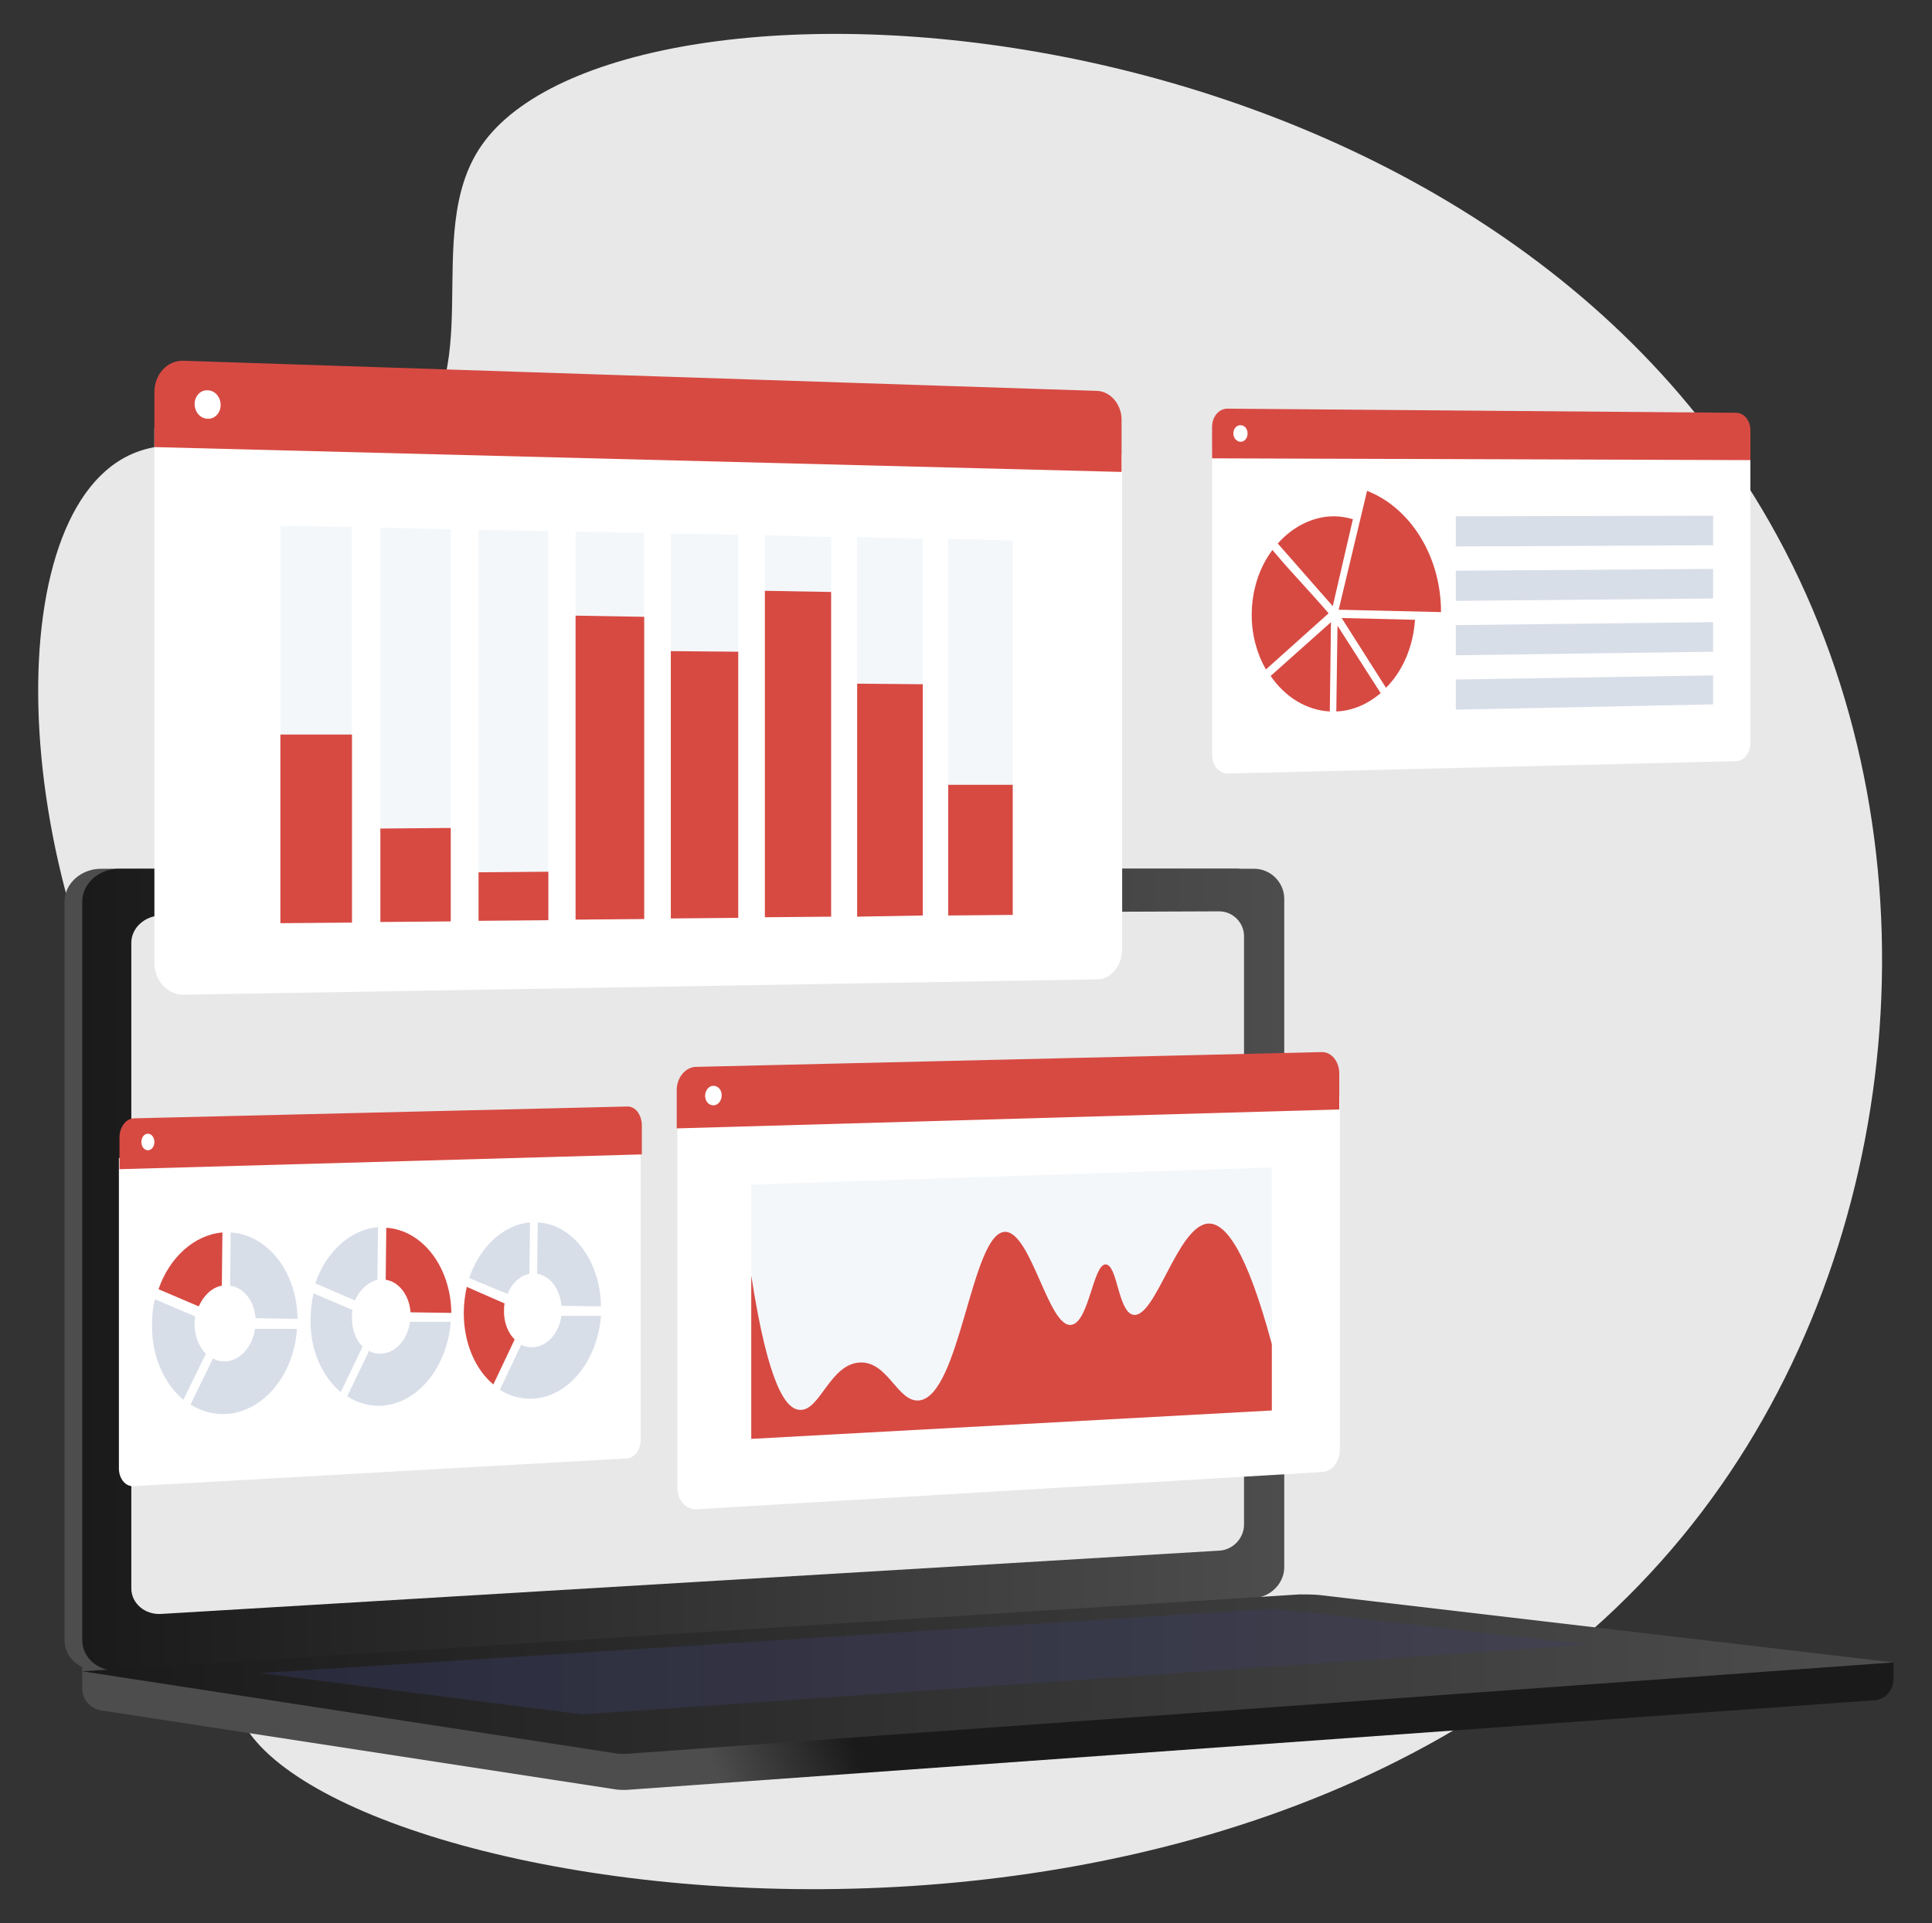
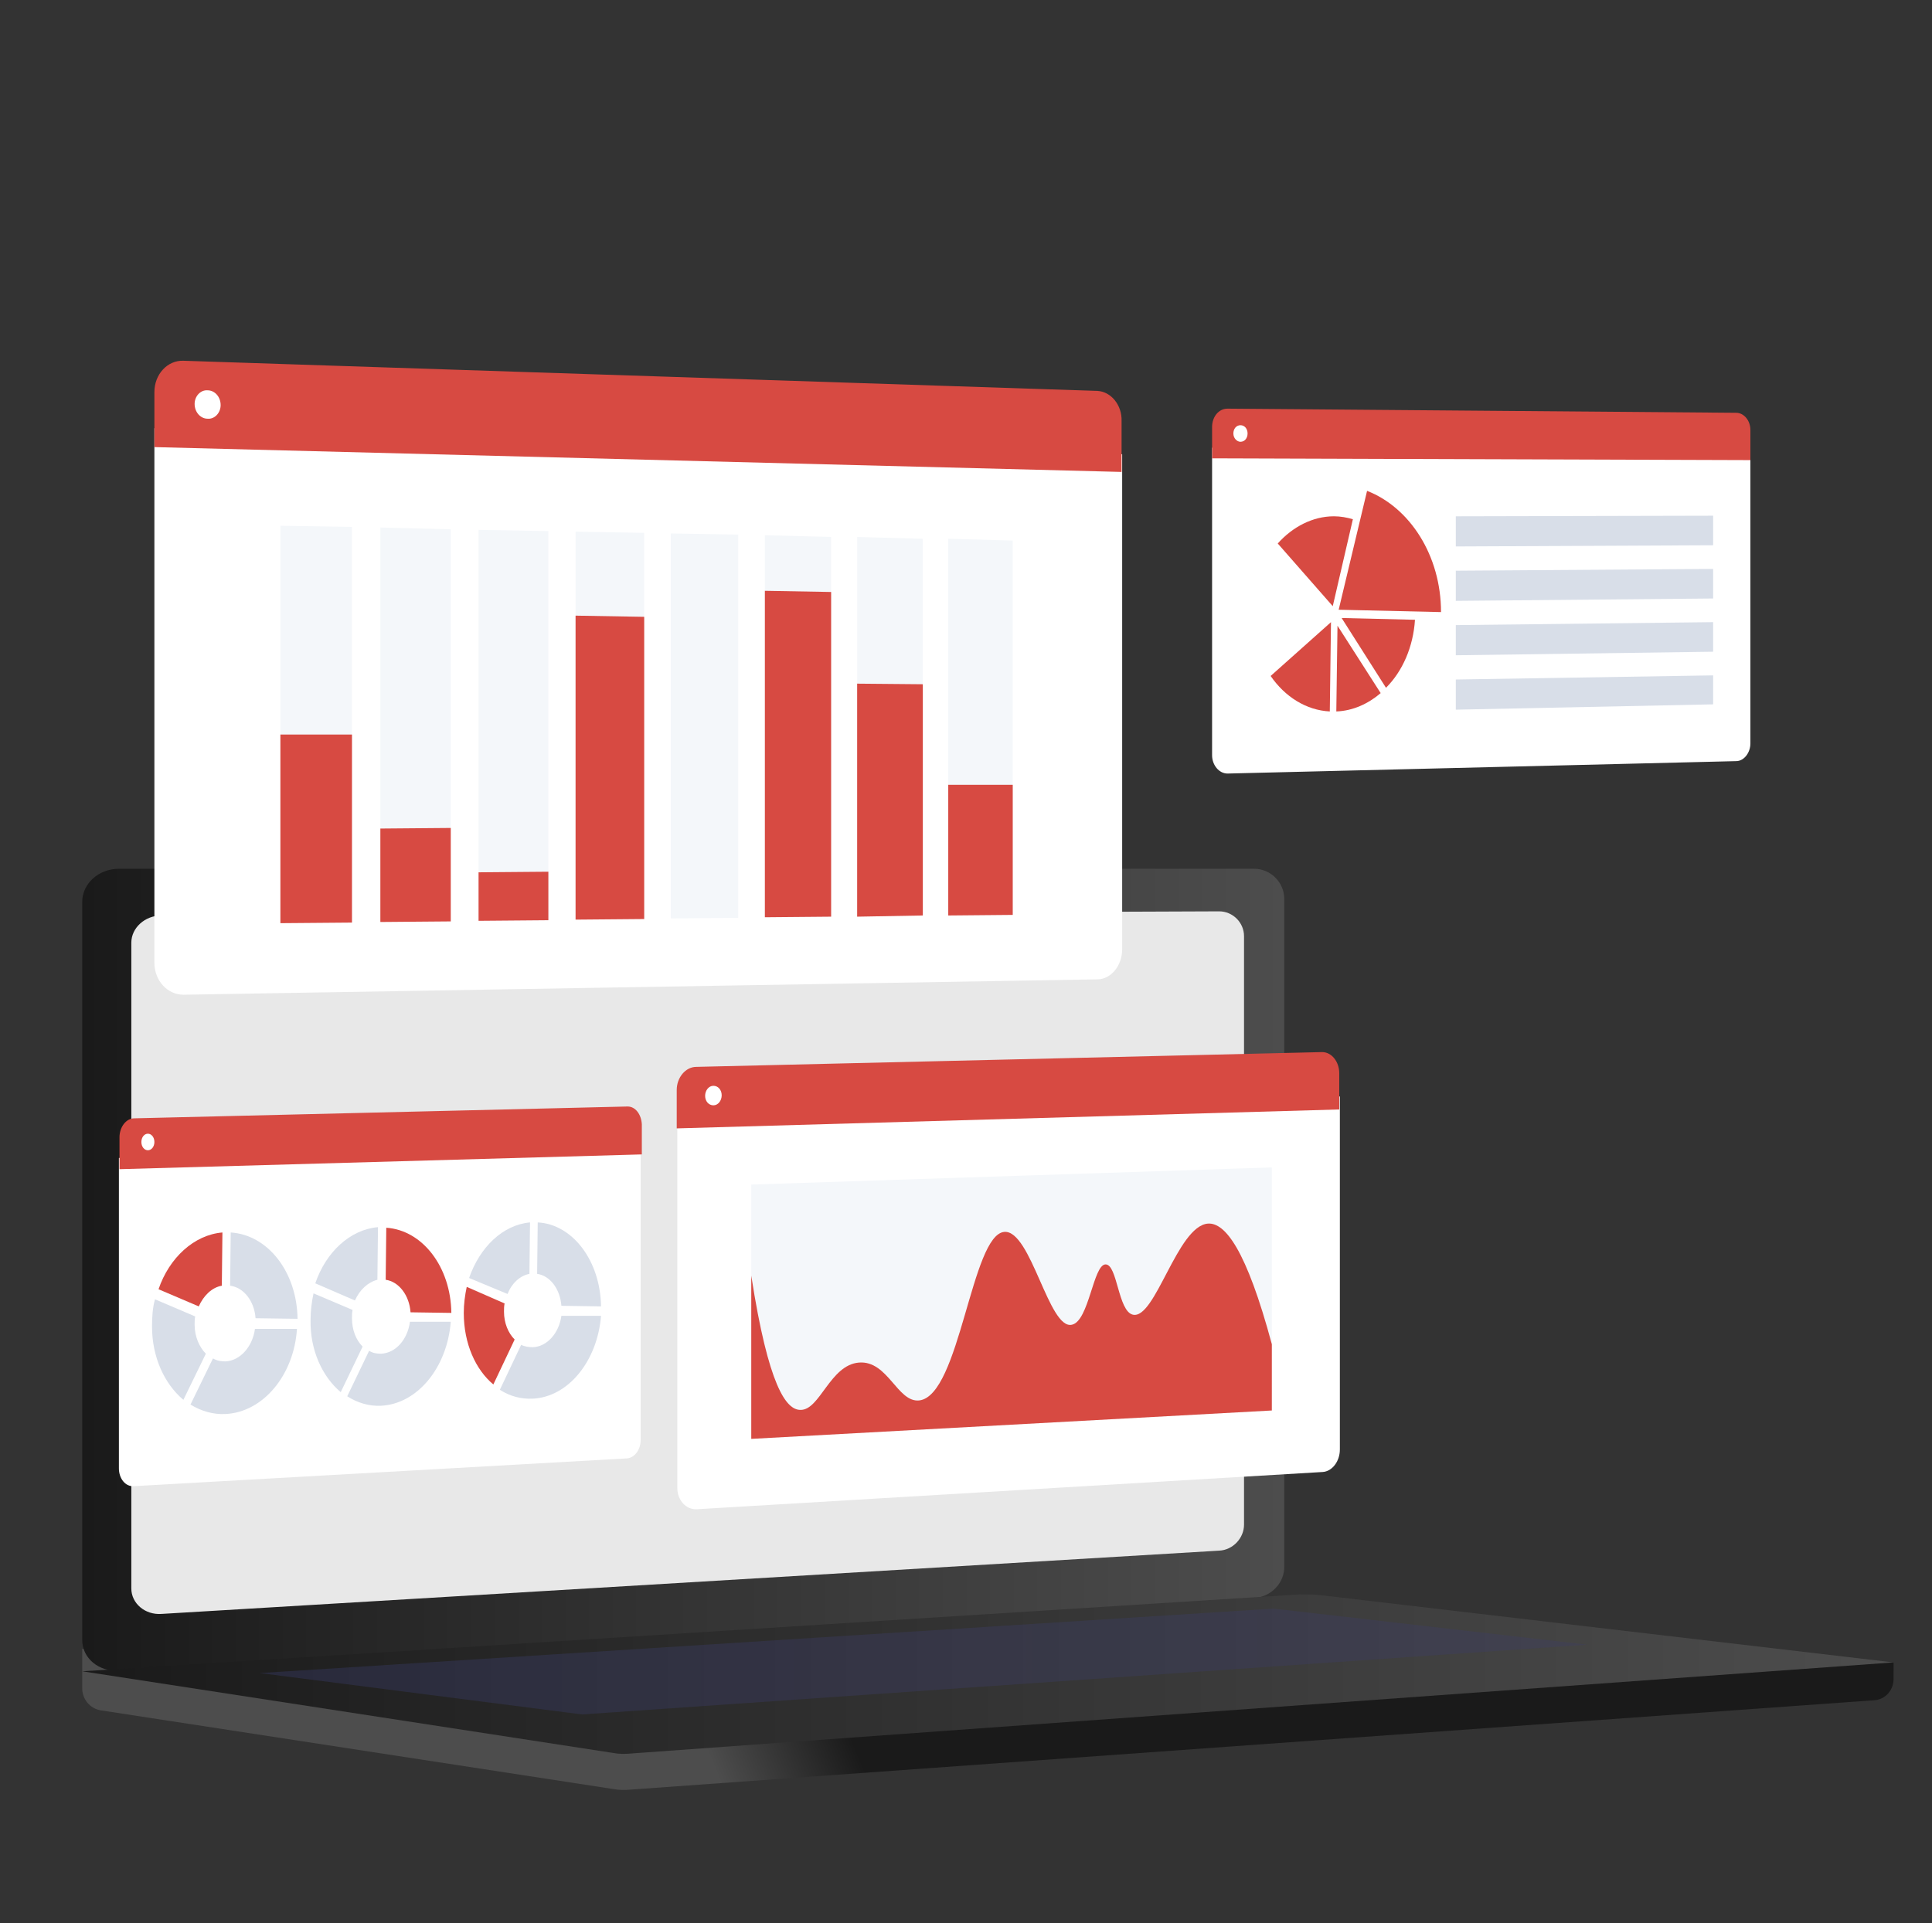
<svg xmlns="http://www.w3.org/2000/svg" version="1.1" x="0px" y="0px" width="326.6px" height="325.2px" viewBox="0 0 326.6 325.2" style="enable-background:new 0 0 326.6 325.2;" xml:space="preserve">
  <rect x="0" y="0" width="326.6" height="325.2" fill="#333333" stroke="none" />
  <style type="text/css">
	.st0{fill:#E8E8E8;}
	.st1{fill:url(#SVGID_1_);}
	.st2{fill:url(#SVGID_00000124150461497321268510000005162743139495064203_);}
	.st3{fill:url(#SVGID_00000069378360589799012080000010884859933233207200_);}
	.st4{fill:#FFFFFF;}
	.st5{fill:url(#SVGID_00000053538065954136448220000005576924665436856237_);}
	.st6{opacity:0.3;fill:url(#SVGID_00000130635814901657050190000008226755210776784795_);}
	.st7{fill:#D74A42;}
	.st8{fill:#D8DEE8;}
	.st9{fill:#F4F7FA;}
</style>
  <g id="Background">
</g>
  <g id="Illustration">
    <g>
-       <path class="st0" d="M81.4,24.6c-10.5,15.1,1.8,39.7-13.7,51.1c-15.1,11.1-33.7-7.1-48,2.5c-21.1,14.2-17.3,79,13.6,119.2    c9.3,12.1,17.1,16.8,20.5,30.5c7.4,29.4-18.6,46.9-13.6,61.4c11.1,32.7,182.2,60.2,250.8-38.2c32.1-46,36.9-112.3,8.2-162.7    C247.5-2.7,104.9-9.4,81.4,24.6z" />
      <g>
        <linearGradient id="SVGID_1_" gradientUnits="userSpaceOnUse" x1="143.342" y1="292.513" x2="121.859" y2="301.536">
          <stop offset="0" style="stop-color:#1A1A1A" />
          <stop offset="1" style="stop-color:#4D4D4D" />
        </linearGradient>
        <path class="st1" d="M320.1,281.1l-306.2-2.3v6.7c0,1.8,1.3,3.4,3.1,3.7l86.6,13.3c1,0.2,2.1,0.2,3.1,0.1l210.1-15.1     c1.9-0.1,3.3-1.7,3.3-3.6V281.1z" />
        <g>
          <linearGradient id="SVGID_00000100373902636570116640000004655371774871586948_" gradientUnits="userSpaceOnUse" x1="108.686" y1="210.213" x2="87.203" y2="219.236">
            <stop offset="0" style="stop-color:#1A1A1A" />
            <stop offset="1" style="stop-color:#4D4D4D" />
          </linearGradient>
-           <path style="fill:url(#SVGID_00000100373902636570116640000004655371774871586948_);" d="M209,270.2L17.1,282.5      c-3.4,0.2-6.2-2.1-6.2-5.2V152.5c0-3.1,2.8-5.6,6.2-5.6H209c2.8,0,5.1,2.3,5.1,5.1v112.8C214.1,267.6,211.8,270,209,270.2z" />
          <linearGradient id="SVGID_00000011714737688203415160000010064318419568955008_" gradientUnits="userSpaceOnUse" x1="13.889" y1="214.695" x2="217.177" y2="214.695">
            <stop offset="0" style="stop-color:#1A1A1A" />
            <stop offset="1" style="stop-color:#4D4D4D" />
          </linearGradient>
          <path style="fill:url(#SVGID_00000011714737688203415160000010064318419568955008_);" d="M212.1,270.2L20.1,282.5      c-3.4,0.2-6.2-2.1-6.2-5.2V152.5c0-3.1,2.8-5.6,6.2-5.6h191.9c2.8,0,5.1,2.3,5.1,5.1v112.8C217.2,267.6,214.9,270,212.1,270.2z" />
          <path class="st0" d="M206.1,262.2L27.3,272.9c-2.8,0.2-5.1-1.8-5.1-4.3V159.4c0-2.5,2.3-4.6,5.1-4.6l178.8-0.7      c2.3,0,4.2,1.9,4.2,4.2v99.5C210.3,260.1,208.4,262.1,206.1,262.2z" />
          <path class="st4" d="M122.9,150.3c0,1.2-1,2.1-2.2,2.1c-1.2,0-2.2-0.9-2.2-2.1c0-1.2,1-2.1,2.2-2.1      C121.9,148.2,122.9,149.1,122.9,150.3z" />
        </g>
        <linearGradient id="SVGID_00000147186289035034998520000007992624597783318674_" gradientUnits="userSpaceOnUse" x1="13.889" y1="283.057" x2="320.134" y2="283.057">
          <stop offset="0" style="stop-color:#1A1A1A" />
          <stop offset="1" style="stop-color:#4D4D4D" />
        </linearGradient>
        <path style="fill:url(#SVGID_00000147186289035034998520000007992624597783318674_);" d="M219.7,269.6l-205.8,13l89.7,13.8     c1,0.2,2.1,0.2,3.1,0.1l213.4-15.4L223,269.7C221.9,269.6,220.8,269.6,219.7,269.6z" />
        <linearGradient id="SVGID_00000083053350956923837580000010062137251271779245_" gradientUnits="userSpaceOnUse" x1="43.921" y1="280.913" x2="268.305" y2="280.913">
          <stop offset="0" style="stop-color:#40447E" />
          <stop offset="0.996" style="stop-color:#3C3B6B" />
        </linearGradient>
        <polygon style="opacity:0.3;fill:url(#SVGID_00000083053350956923837580000010062137251271779245_);" points="43.9,282.9      215.3,272 268.3,278.1 98.4,289.9    " />
      </g>
      <g>
        <g>
          <path class="st4" d="M204.9,75.7v52c0,1.7,1.2,3.1,2.6,3.1l86-2.1c1.3,0,2.4-1.4,2.4-3V76.1L204.9,75.7z" />
          <path class="st7" d="M293.5,69.8l-86-0.7c-1.5,0-2.6,1.4-2.6,3.1v5.3l91,0.3v-5.1C295.9,71.1,294.8,69.8,293.5,69.8z" />
          <g>
            <g>
              <g>
                <path class="st7" d="M226.3,103.1l4.8-20.1c7.2,2.8,12.5,10.9,12.5,20.5L226.3,103.1z" />
              </g>
              <g>
                <path class="st7" d="M239.2,104.8c-0.3,4.6-2.1,8.7-4.9,11.5l-7.5-11.8L239.2,104.8z" />
                <path class="st7" d="M225.3,102.5c-2.9-3.3-6.4-7.3-9.3-10.6c2.5-2.8,5.9-4.6,9.5-4.6c1.1,0,2.2,0.2,3.2,0.5L225.3,102.5z" />
-                 <path class="st7" d="M224.6,103.7l-10.6,9.5c-1.5-2.6-2.4-5.8-2.4-9.2c0-4.2,1.3-8.1,3.5-11c0.8,0.9,1.6,1.9,2.6,3         C220.6,99.2,223.5,102.4,224.6,103.7z" />
                <path class="st7" d="M225,105.2l-0.2,15.1c-4-0.2-7.6-2.5-10-6L225,105.2z" />
                <path class="st7" d="M226.1,105.8l7.3,11.4c-2.1,1.8-4.7,3-7.5,3.1L226.1,105.8z" />
              </g>
            </g>
            <polygon class="st8" points="289.6,92.2 246.1,92.4 246.1,87.3 289.6,87.2      " />
            <polygon class="st8" points="289.6,101.2 246.1,101.6 246.1,96.5 289.6,96.2      " />
            <polygon class="st8" points="289.6,110.2 246.1,110.8 246.1,105.7 289.6,105.2      " />
            <polygon class="st8" points="289.6,119.1 246.1,120 246.1,114.9 289.6,114.2      " />
          </g>
          <path class="st4" d="M210.9,73.3c0,0.8-0.5,1.4-1.2,1.4c-0.6,0-1.2-0.6-1.2-1.4c0-0.8,0.5-1.4,1.2-1.4      C210.4,71.9,210.9,72.5,210.9,73.3z" />
        </g>
        <g>
          <path class="st4" d="M114.5,188.5v63.1c0,2.1,1.5,3.7,3.3,3.6l105.8-6.3c1.6-0.1,2.9-1.8,2.9-3.8v-59.7L114.5,188.5z" />
          <path class="st7" d="M223.5,177.9l-105.8,2.5c-1.8,0-3.3,1.8-3.3,3.9v6.5l112-3.2v-6.1C226.4,179.5,225.1,177.9,223.5,177.9z" />
          <polygon class="st9" points="215,238.5 127,243.3 127,200.3 215,197.4     " />
          <path class="st7" d="M215,238.5l-88,4.8v-27.6c2.9,18.7,5.9,22.7,8.3,22.7c3.3,0.1,5-7.6,9.9-8c4.9-0.4,6.5,6.8,10.2,6.4      c6.9-0.8,8.8-28.1,14.4-28.5c4.5-0.3,7.5,16.6,11.4,15.7c2.9-0.6,3.6-10.2,5.7-10.2c2,0,2.1,7.9,4.6,8.5      c3.8,0.9,7.5-15,12.7-15.4c2.9-0.2,6.5,4.4,10.8,20.4C215,236.3,215,229.7,215,238.5z" />
          <path class="st4" d="M122,185.2c0,0.9-0.6,1.7-1.4,1.7c-0.8,0-1.4-0.7-1.4-1.6s0.6-1.7,1.4-1.7C121.4,183.6,122,184.3,122,185.2      z" />
        </g>
        <g>
          <g>
            <path class="st4" d="M26.1,72.4v90.4c0,3,2.2,5.4,4.9,5.4l154.5-2.6c2.3,0,4.2-2.3,4.2-5.1V76.8L26.1,72.4z" />
            <path class="st7" d="M185.5,66.1L31,61c-2.7-0.1-4.9,2.3-4.9,5.3v9.3l163.5,4.2v-8.6C189.7,68.5,187.8,66.2,185.5,66.1z" />
            <path class="st4" d="M37.3,68.5c0,1.3-1,2.4-2.2,2.3c-1.2,0-2.2-1.1-2.2-2.5c0-1.3,1-2.4,2.2-2.3C36.3,66,37.3,67.1,37.3,68.5z       " />
          </g>
          <g>
            <polygon class="st9" points="59.5,156 47.4,156.1 47.4,88.9 59.5,89.1      " />
            <polygon class="st7" points="59.5,156 47.4,156.1 47.4,124.2 59.5,124.2      " />
            <polygon class="st9" points="76.2,155.8 64.3,155.9 64.3,89.2 76.2,89.5      " />
            <polygon class="st7" points="76.2,155.8 64.3,155.9 64.3,140.1 76.2,140      " />
            <polygon class="st9" points="92.7,155.6 80.9,155.7 80.9,89.6 92.7,89.8      " />
            <polygon class="st7" points="92.7,155.6 80.9,155.7 80.9,147.5 92.7,147.4      " />
            <polygon class="st9" points="108.9,155.4 97.3,155.5 97.3,89.9 108.9,90.1      " />
            <polygon class="st7" points="108.9,155.4 97.3,155.5 97.3,104.1 108.9,104.3      " />
            <polygon class="st9" points="124.8,155.2 113.4,155.3 113.4,90.2 124.8,90.4      " />
-             <polygon class="st7" points="124.8,155.2 113.4,155.3 113.4,110.1 124.8,110.2      " />
            <polygon class="st9" points="140.5,155 129.3,155.1 129.3,90.5 140.5,90.8      " />
            <polygon class="st7" points="140.5,155 129.3,155.1 129.3,99.9 140.5,100.1      " />
            <polygon class="st9" points="156,154.8 144.9,155 144.9,90.8 156,91.1      " />
            <polygon class="st7" points="156,154.8 144.9,155 144.9,115.6 156,115.7      " />
            <polygon class="st9" points="171.2,154.7 160.3,154.8 160.3,91.1 171.2,91.4      " />
            <polygon class="st7" points="171.2,154.7 160.3,154.8 160.3,132.7 171.2,132.7      " />
          </g>
        </g>
        <g>
          <g>
            <path class="st4" d="M20.1,195.8v52.5c0,1.7,1.1,3.1,2.5,3l83.4-4.7c1.3-0.1,2.3-1.5,2.3-3.1v-50.1L20.1,195.8z" />
            <path class="st7" d="M106.1,187.1l-83.4,2c-1.4,0-2.5,1.5-2.5,3.2v5.4l88.3-2.5v-5.1C108.4,188.4,107.4,187.1,106.1,187.1z" />
            <path class="st4" d="M26.1,193.1c0,0.8-0.5,1.4-1.1,1.4c-0.6,0-1.1-0.6-1.1-1.4c0-0.8,0.5-1.4,1.1-1.4       C25.6,191.7,26.1,192.3,26.1,193.1z" />
          </g>
          <g>
            <path class="st7" d="M33.6,220.9c0.8-1.8,2.2-3.2,3.9-3.5l0.1-9c-4.8,0.4-9,4.3-10.8,9.6L33.6,220.9z" />
            <path class="st8" d="M38.9,217.4c2.3,0.3,4.1,2.6,4.3,5.5l7.1,0.1c-0.1-7.9-5-14.2-11.3-14.6L38.9,217.4z" />
            <path class="st8" d="M43.1,224.7c-0.4,3-2.5,5.4-5,5.5c-0.7,0-1.4-0.1-2.1-0.5l-3.8,7.8c1.8,1.1,3.8,1.7,5.9,1.6       c6.4-0.3,11.6-6.6,12.1-14.4L43.1,224.7z" />
            <path class="st8" d="M31,236.7l3.8-7.8c-1.1-1.1-1.9-2.9-1.9-4.9c0-0.5,0-1,0.1-1.4l-6.8-2.9c-0.4,1.4-0.5,3-0.5,4.6       C25.7,229.5,27.8,234,31,236.7z" />
          </g>
          <g>
            <path class="st8" d="M60,219.9c0.8-1.8,2.2-3.1,3.8-3.5l0.1-8.9c-4.7,0.4-8.8,4.2-10.6,9.5L60,219.9z" />
            <path class="st7" d="M65.2,216.4c2.2,0.3,4,2.6,4.2,5.5l6.9,0.1c-0.1-7.8-4.9-14-11-14.4L65.2,216.4z" />
            <path class="st8" d="M69.3,223.5c-0.4,3-2.4,5.3-4.9,5.4c-0.7,0-1.4-0.1-2-0.5l-3.7,7.7c1.7,1.1,3.7,1.7,5.7,1.6       c6.2-0.3,11.2-6.5,11.8-14.2L69.3,223.5z" />
            <path class="st8" d="M57.6,235.4l3.7-7.7c-1.1-1.1-1.8-2.8-1.8-4.8c0-0.5,0-0.9,0.1-1.4l-6.6-2.8c-0.3,1.4-0.5,2.9-0.5,4.5       C52.4,228.3,54.5,232.8,57.6,235.4z" />
          </g>
          <g>
            <path class="st8" d="M85.8,218.8c0.7-1.8,2.1-3.1,3.7-3.4l0.1-8.7c-4.6,0.4-8.5,4.2-10.3,9.4L85.8,218.8z" />
            <path class="st8" d="M90.8,215.4c2.2,0.3,3.9,2.6,4.1,5.4l6.7,0.1c-0.1-7.7-4.8-13.9-10.7-14.2L90.8,215.4z" />
            <path class="st8" d="M94.9,222.5c-0.4,2.9-2.4,5.2-4.8,5.3c-0.7,0-1.4-0.1-2-0.4l-3.6,7.6c1.7,1.1,3.6,1.6,5.6,1.5       c6-0.3,10.9-6.4,11.5-14L94.9,222.5z" />
            <path class="st7" d="M83.4,234.1l3.6-7.6c-1.1-1.1-1.8-2.8-1.8-4.7c0-0.5,0-0.9,0.1-1.4l-6.4-2.8c-0.3,1.4-0.5,2.9-0.5,4.4       C78.4,227.2,80.4,231.6,83.4,234.1z" />
          </g>
        </g>
      </g>
    </g>
  </g>
</svg>